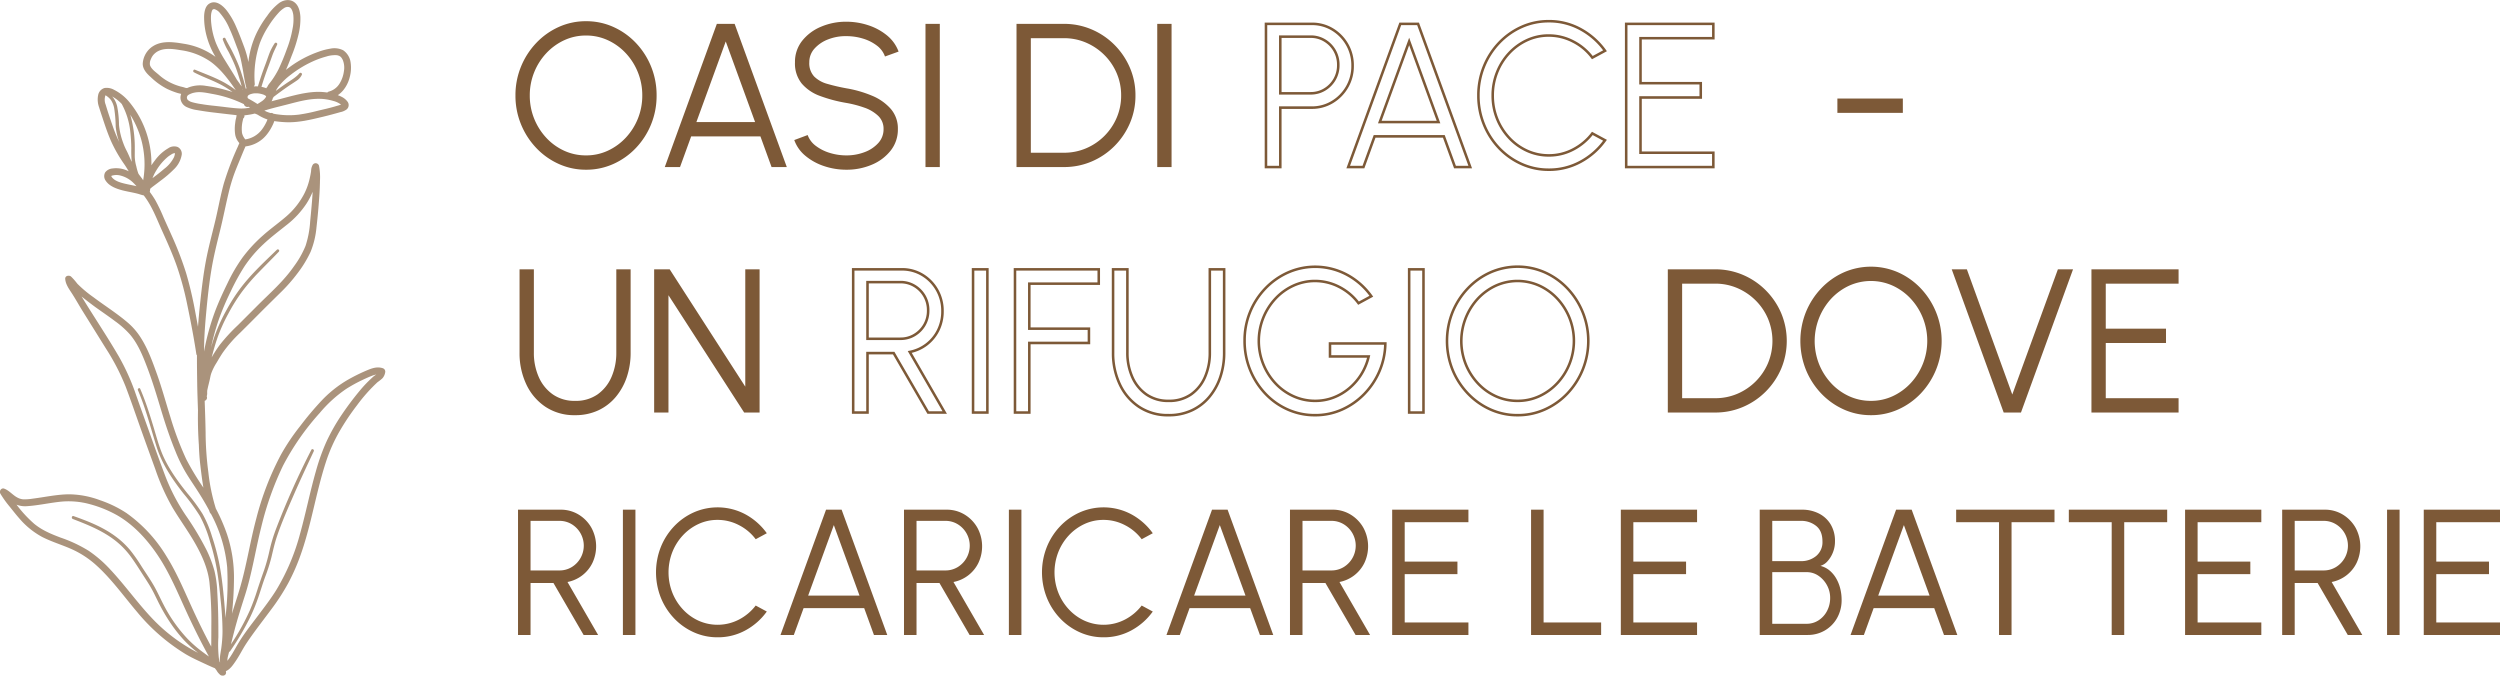
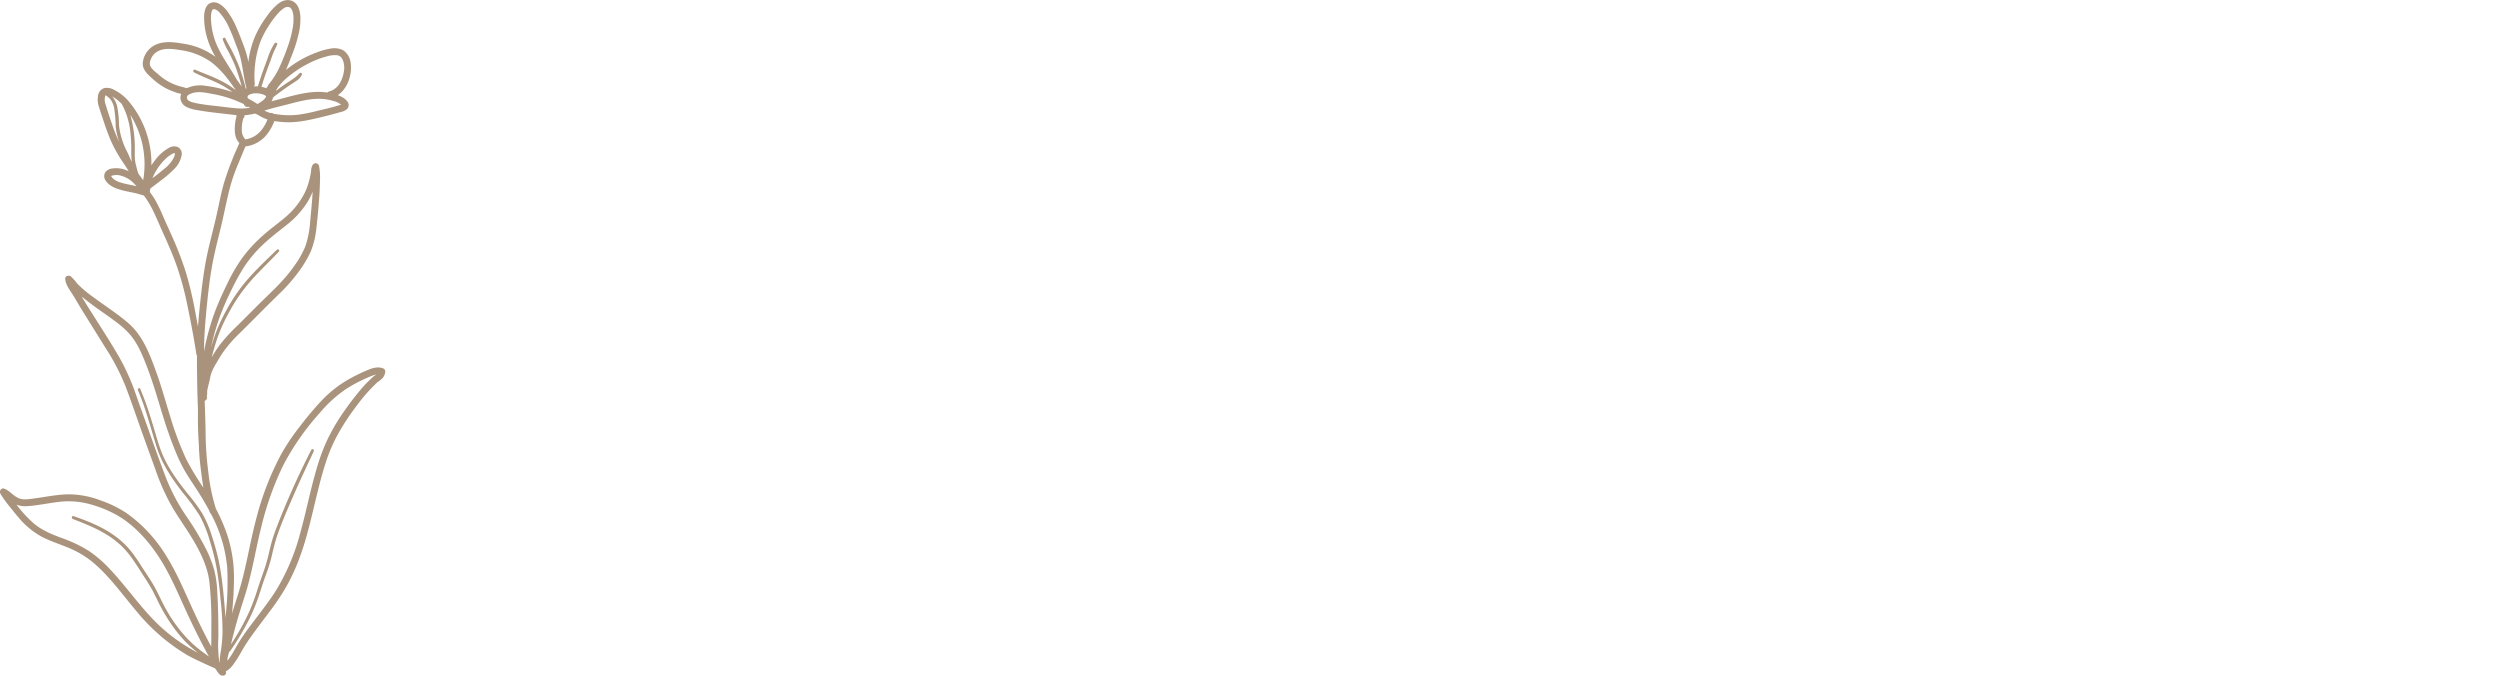
<svg xmlns="http://www.w3.org/2000/svg" width="977.739" height="264.224" viewBox="0 0 977.739 264.224">
  <g id="Gruppe_2755" data-name="Gruppe 2755" transform="translate(-473.803 -7600.522)">
-     <path id="Pfad_2375" data-name="Pfad 2375" d="M30.8,1.04A25.628,25.628,0,0,1,20.12-1.22a27.856,27.856,0,0,1-8.8-6.26,29.676,29.676,0,0,1-5.96-9.26A29.35,29.35,0,0,1,3.2-28,29.35,29.35,0,0,1,5.36-39.26a29.676,29.676,0,0,1,5.96-9.26,27.856,27.856,0,0,1,8.8-6.26A25.628,25.628,0,0,1,30.8-57.04a25.722,25.722,0,0,1,10.72,2.26,27.856,27.856,0,0,1,8.8,6.26,29.387,29.387,0,0,1,5.94,9.26A29.59,29.59,0,0,1,58.4-28a29.59,29.59,0,0,1-2.14,11.26,29.386,29.386,0,0,1-5.94,9.26,27.856,27.856,0,0,1-8.8,6.26A25.722,25.722,0,0,1,30.8,1.04Zm0-5.6a20.013,20.013,0,0,0,8.58-1.86,22.526,22.526,0,0,0,7-5.1A23.911,23.911,0,0,0,51.1-19a23.957,23.957,0,0,0,1.7-9,23.968,23.968,0,0,0-1.72-9.06,23.9,23.9,0,0,0-4.74-7.48,22.4,22.4,0,0,0-7-5.06,20.1,20.1,0,0,0-8.54-1.84,20.013,20.013,0,0,0-8.58,1.86,22.525,22.525,0,0,0-7,5.1A23.911,23.911,0,0,0,10.5-37a23.957,23.957,0,0,0-1.7,9,23.923,23.923,0,0,0,1.72,9.08,24.208,24.208,0,0,0,4.74,7.48,21.987,21.987,0,0,0,7,5.06A20.29,20.29,0,0,0,30.8-4.56ZM81.96-56h6.96l20.4,56h-5.96L99-12H71.92L67.56,0H61.6Zm-8,38.4H96.92L85.44-49.12ZM132.6,1.04a27.087,27.087,0,0,1-8.66-1.4,22.369,22.369,0,0,1-7.3-4,14.155,14.155,0,0,1-4.4-6.2l5.24-1.96a9.176,9.176,0,0,0,3.22,4.26,17.323,17.323,0,0,0,5.48,2.74,21.839,21.839,0,0,0,6.42.96,19.733,19.733,0,0,0,7.16-1.28,13.5,13.5,0,0,0,5.36-3.58,7.9,7.9,0,0,0,2.04-5.42,6.9,6.9,0,0,0-2.12-5.2,14.9,14.9,0,0,0-5.46-3.22,43.56,43.56,0,0,0-6.98-1.82,56.437,56.437,0,0,1-10.26-2.72,17.02,17.02,0,0,1-7.18-4.86,12.469,12.469,0,0,1-2.64-8.3,13.184,13.184,0,0,1,2.8-8.4,18.373,18.373,0,0,1,7.38-5.52,24.9,24.9,0,0,1,9.9-1.96,27.25,27.25,0,0,1,8.52,1.36,22.531,22.531,0,0,1,7.34,3.96,14.736,14.736,0,0,1,4.58,6.36l-5.32,1.92a9.146,9.146,0,0,0-3.22-4.3,17.045,17.045,0,0,0-5.46-2.72,22.2,22.2,0,0,0-6.44-.94,18.652,18.652,0,0,0-7.1,1.26,13.7,13.7,0,0,0-5.34,3.6,7.852,7.852,0,0,0-2.04,5.38,7.59,7.59,0,0,0,1.9,5.54,11.672,11.672,0,0,0,5.18,2.9,74.816,74.816,0,0,0,7.4,1.72,45.241,45.241,0,0,1,9.96,2.86,19.8,19.8,0,0,1,7.4,5.16,11.673,11.673,0,0,1,2.8,7.94,13.207,13.207,0,0,1-2.8,8.38,18.3,18.3,0,0,1-7.38,5.54A25.1,25.1,0,0,1,132.6,1.04ZM163.56,0V-56h5.6V0Zm35.6,0V-56h18.52a27.294,27.294,0,0,1,10.88,2.18,28.072,28.072,0,0,1,8.92,6.04,28.54,28.54,0,0,1,6.02,8.92A27.152,27.152,0,0,1,245.68-28a27.152,27.152,0,0,1-2.18,10.86,28.54,28.54,0,0,1-6.02,8.92,28.072,28.072,0,0,1-8.92,6.04A27.294,27.294,0,0,1,217.68,0Zm5.6-5.6h12.92a21.85,21.85,0,0,0,8.7-1.74,22.574,22.574,0,0,0,7.14-4.82,22.574,22.574,0,0,0,4.82-7.14,21.851,21.851,0,0,0,1.74-8.7,21.85,21.85,0,0,0-1.74-8.7,22.412,22.412,0,0,0-4.84-7.14,22.878,22.878,0,0,0-7.14-4.82,21.707,21.707,0,0,0-8.68-1.74H204.76ZM254.2,0V-56h5.6V0Zm266-26.8h25.6v5.6H520.2ZM26.52,97.04a20.3,20.3,0,0,1-11.6-3.28,21.434,21.434,0,0,1-7.5-8.82A28.409,28.409,0,0,1,4.8,72.64V40h5.6V72.64a23.118,23.118,0,0,0,1.88,9.4,16.184,16.184,0,0,0,5.48,6.84,14.723,14.723,0,0,0,8.76,2.56,14.757,14.757,0,0,0,8.86-2.58A16.1,16.1,0,0,0,40.8,82a23.449,23.449,0,0,0,1.84-9.36V40h5.6V72.64a29.372,29.372,0,0,1-1.5,9.5,23.932,23.932,0,0,1-4.32,7.78,19.728,19.728,0,0,1-6.84,5.24A21.136,21.136,0,0,1,26.52,97.04ZM57.44,96V40h6.08L93.08,85.88V40h5.6V96H92.64L63.04,50.12V96Zm396.44,0V40H472.4a27.3,27.3,0,0,1,10.88,2.18,28.072,28.072,0,0,1,8.92,6.04,28.539,28.539,0,0,1,6.02,8.92,28.14,28.14,0,0,1,0,21.72,28.539,28.539,0,0,1-6.02,8.92,28.072,28.072,0,0,1-8.92,6.04A27.3,27.3,0,0,1,472.4,96Zm5.6-5.6H472.4a21.85,21.85,0,0,0,8.7-1.74A22.619,22.619,0,0,0,493.06,76.7a22.62,22.62,0,0,0,0-17.4,22.412,22.412,0,0,0-4.84-7.14,22.878,22.878,0,0,0-7.14-4.82,21.707,21.707,0,0,0-8.68-1.74H459.48Zm73.84,6.64a25.628,25.628,0,0,1-10.68-2.26,27.857,27.857,0,0,1-8.8-6.26,29.676,29.676,0,0,1-5.96-9.26,30.429,30.429,0,0,1,0-22.52,29.676,29.676,0,0,1,5.96-9.26,27.857,27.857,0,0,1,8.8-6.26,26.459,26.459,0,0,1,21.4,0,27.856,27.856,0,0,1,8.8,6.26,29.939,29.939,0,0,1,0,41.04,27.856,27.856,0,0,1-8.8,6.26A25.722,25.722,0,0,1,533.32,97.04Zm0-5.6a20.013,20.013,0,0,0,8.58-1.86,22.525,22.525,0,0,0,7-5.1,24.3,24.3,0,0,0-.04-33.02,22.4,22.4,0,0,0-7-5.06,20.729,20.729,0,0,0-17.12.02,22.526,22.526,0,0,0-7,5.1,24.514,24.514,0,0,0-4.7,25.56,24.208,24.208,0,0,0,4.74,7.48,21.987,21.987,0,0,0,7,5.06A20.29,20.29,0,0,0,533.32,91.44ZM585.24,96,564.92,40h5.92L588.6,88.96,606.44,40h5.92L592,96Zm34.32,0V40h34.08v5.6H625.16V63.2h23.56v5.6H625.16V90.4h28.48V96ZM4.2,183V134H20.825a13.38,13.38,0,0,1,7.07,1.908,14.114,14.114,0,0,1,5,5.145,15.22,15.22,0,0,1,.385,13.808,13.731,13.731,0,0,1-9.73,7.42L35.525,183h-5.67l-11.8-20.335H9.1V183Zm4.9-25.235H20.405a9.12,9.12,0,0,0,4.743-1.277,9.81,9.81,0,0,0,0-16.835,9.12,9.12,0,0,0-4.743-1.277H9.1ZM45.22,183V134h4.9v49Zm37.03.91a22.424,22.424,0,0,1-9.345-1.978,24.3,24.3,0,0,1-7.683-5.46,25.609,25.609,0,0,1-5.18-8.1,26.949,26.949,0,0,1,0-19.74,25.609,25.609,0,0,1,5.18-8.1,24.3,24.3,0,0,1,7.683-5.46,23.078,23.078,0,0,1,20.3.787,24.882,24.882,0,0,1,8.295,7.35l-4.34,2.345a18.845,18.845,0,0,0-6.562-5.512,17.98,17.98,0,0,0-8.348-2.048,17.511,17.511,0,0,0-7.507,1.628,19.5,19.5,0,0,0-6.107,4.463,20.829,20.829,0,0,0-4.1,6.545,21.9,21.9,0,0,0,.018,15.82,20.922,20.922,0,0,0,4.13,6.545,19.238,19.238,0,0,0,6.125,4.427,18.181,18.181,0,0,0,15.89-.49,19.553,19.553,0,0,0,6.458-5.443l4.34,2.345a24.706,24.706,0,0,1-8.295,7.333A22.392,22.392,0,0,1,82.25,183.91ZM124.67,134h6.09l17.85,49H143.4l-3.815-10.5h-23.7L112.07,183h-5.215Zm-7,33.6h20.09l-10.045-27.58ZM155.155,183V134H171.78a13.38,13.38,0,0,1,7.07,1.908,14.114,14.114,0,0,1,5,5.145,15.22,15.22,0,0,1,.385,13.808,13.731,13.731,0,0,1-9.73,7.42L186.48,183h-5.67l-11.795-20.335h-8.96V183Zm4.9-25.235h11.3a9.12,9.12,0,0,0,4.743-1.277,9.81,9.81,0,0,0,0-16.835,9.12,9.12,0,0,0-4.743-1.277h-11.3ZM196.175,183V134h4.9v49Zm37.03.91a22.424,22.424,0,0,1-9.345-1.978,24.3,24.3,0,0,1-7.683-5.46,25.609,25.609,0,0,1-5.18-8.1,26.949,26.949,0,0,1,0-19.74,25.609,25.609,0,0,1,5.18-8.1,24.3,24.3,0,0,1,7.683-5.46,23.078,23.078,0,0,1,20.3.787,24.883,24.883,0,0,1,8.295,7.35l-4.34,2.345a18.845,18.845,0,0,0-6.562-5.512,17.98,17.98,0,0,0-8.348-2.048,17.511,17.511,0,0,0-7.508,1.628,19.5,19.5,0,0,0-6.107,4.463,20.829,20.829,0,0,0-4.1,6.545,21.9,21.9,0,0,0,.018,15.82,20.922,20.922,0,0,0,4.13,6.545,19.238,19.238,0,0,0,6.125,4.427,18.181,18.181,0,0,0,15.89-.49,19.553,19.553,0,0,0,6.458-5.443l4.34,2.345a24.706,24.706,0,0,1-8.295,7.333A22.392,22.392,0,0,1,233.205,183.91ZM275.625,134h6.09l17.85,49H294.35l-3.815-10.5h-23.7L263.025,183H257.81Zm-7,33.6h20.09L278.67,140.02ZM306.11,183V134h16.625a13.38,13.38,0,0,1,7.07,1.908,14.114,14.114,0,0,1,5.005,5.145,15.22,15.22,0,0,1,.385,13.808,13.731,13.731,0,0,1-9.73,7.42L337.435,183h-5.67l-11.8-20.335h-8.96V183Zm4.9-25.235h11.3a9.12,9.12,0,0,0,4.742-1.277,9.81,9.81,0,0,0,0-16.835,9.12,9.12,0,0,0-4.742-1.277h-11.3ZM346.08,183V134H375.9v4.9H350.98v15.4H371.6v4.9H350.98v18.9H375.9V183Zm54.32,0V134h4.9v44.1H427.8V183Zm35.105,0V134h29.82v4.9H440.4v15.4H461.02v4.9H440.4v18.9h24.92V183Zm54.32,0V134H506.38a14.384,14.384,0,0,1,6.493,1.452,11.319,11.319,0,0,1,4.655,4.235,12.5,12.5,0,0,1,1.732,6.737,11.478,11.478,0,0,1-.8,4.27,11.134,11.134,0,0,1-2.1,3.447,6.01,6.01,0,0,1-2.8,1.837,8.986,8.986,0,0,1,3.745,1.943,11.732,11.732,0,0,1,2.59,3.255,15.463,15.463,0,0,1,1.487,3.938,18.164,18.164,0,0,1,.473,4.06,14.206,14.206,0,0,1-1.8,7.245,12.969,12.969,0,0,1-4.812,4.848A13.16,13.16,0,0,1,508.55,183Zm4.9-4.375h13.44a8.437,8.437,0,0,0,4.638-1.33,9.644,9.644,0,0,0,3.325-3.64,10.832,10.832,0,0,0,1.243-5.215,10.094,10.094,0,0,0-1.243-4.883,10.41,10.41,0,0,0-3.325-3.71,8.058,8.058,0,0,0-4.638-1.418h-13.44Zm0-24.5H505.96a9.088,9.088,0,0,0,5.932-2.012,6.964,6.964,0,0,0,2.468-5.723q0-4.06-2.468-6.037a9.19,9.19,0,0,0-5.932-1.978H494.725ZM543.165,134h6.09l17.85,49H561.89l-3.815-10.5h-23.7L530.565,183H525.35Zm-7,33.6h20.09L546.21,140.02Zm68.95-33.6v4.9h-16.8V183h-4.9V138.9H566.65V134Zm44.065,0v4.9h-16.8V183h-4.9V138.9H610.715V134Zm7,49V134H686v4.9H661.08v15.4H681.7v4.9H661.08v18.9H686V183Zm37.975,0V134H710.78a13.38,13.38,0,0,1,7.07,1.908,14.115,14.115,0,0,1,5.005,5.145,15.22,15.22,0,0,1,.385,13.808,13.731,13.731,0,0,1-9.73,7.42L725.48,183h-5.67l-11.795-20.335h-8.96V183Zm4.9-25.235H710.36a9.12,9.12,0,0,0,4.742-1.277,9.81,9.81,0,0,0,0-16.835,9.12,9.12,0,0,0-4.742-1.277H699.055ZM735.175,183V134h4.9v49Zm14.35,0V134h29.82v4.9h-24.92v15.4H775.04v4.9H754.425v18.9h24.92V183Z" transform="translate(672.197 7665.856)" fill="#7d5937" />
-     <path id="Pfad_2376" data-name="Pfad 2376" d="M8.92,0V-56H26.84a15.292,15.292,0,0,1,8.08,2.18,16.29,16.29,0,0,1,5.74,5.88,16.274,16.274,0,0,1,2.14,8.3,16.225,16.225,0,0,1-2.18,8.36,16.348,16.348,0,0,1-5.8,5.88,15.283,15.283,0,0,1-7.98,2.16H14.52V0Zm5.6-28.84H26.4a10.423,10.423,0,0,0,5.42-1.46,10.943,10.943,0,0,0,3.92-3.96,11.014,11.014,0,0,0,1.46-5.66,11.014,11.014,0,0,0-1.46-5.66,10.943,10.943,0,0,0-3.92-3.96A10.423,10.423,0,0,0,26.4-51H14.52ZM61.44-56H68.4L88.8,0H82.84L78.48-12H51.4L47.04,0H41.08Zm-8,38.4H76.4L64.92-49.12ZM119.52,1.04a25.628,25.628,0,0,1-10.68-2.26,27.774,27.774,0,0,1-8.78-6.24,29.267,29.267,0,0,1-5.92-9.26A29.741,29.741,0,0,1,92-28a29.741,29.741,0,0,1,2.14-11.28,29.267,29.267,0,0,1,5.92-9.26,27.774,27.774,0,0,1,8.78-6.24,25.628,25.628,0,0,1,10.68-2.26,25.462,25.462,0,0,1,12.52,3.16,28.437,28.437,0,0,1,9.48,8.4l-4.96,2.68a21.538,21.538,0,0,0-7.5-6.3,20.549,20.549,0,0,0-9.54-2.34,20.013,20.013,0,0,0-8.58,1.86,22.29,22.29,0,0,0-6.98,5.1A23.8,23.8,0,0,0,99.28-37a24.207,24.207,0,0,0-1.68,9,24.17,24.17,0,0,0,1.7,9.08,23.911,23.911,0,0,0,4.72,7.48,21.987,21.987,0,0,0,7,5.06,20.2,20.2,0,0,0,8.5,1.82,20.2,20.2,0,0,0,9.66-2.38,22.347,22.347,0,0,0,7.38-6.22l4.96,2.68a28.235,28.235,0,0,1-9.48,8.38A25.59,25.59,0,0,1,119.52,1.04ZM149.8,0V-56h34.08v5.6H155.4v17.6h23.56v5.6H155.4V-5.6h28.48V0ZM-152.52,96V40h19a15.292,15.292,0,0,1,8.08,2.18,16.131,16.131,0,0,1,5.72,5.88,16.394,16.394,0,0,1,2.12,8.3,16.49,16.49,0,0,1-1.68,7.48,15.66,15.66,0,0,1-4.58,5.56,15.722,15.722,0,0,1-6.54,2.92L-116.72,96h-6.48l-13.48-23.24h-10.24V96Zm5.6-28.84H-134a10.423,10.423,0,0,0,5.42-1.46,10.943,10.943,0,0,0,3.92-3.96,11.014,11.014,0,0,0,1.46-5.66,11.014,11.014,0,0,0-1.46-5.66,10.943,10.943,0,0,0-3.92-3.96A10.423,10.423,0,0,0-134,45h-12.92ZM-105.64,96V40h5.6V96Zm16.4,0V40h32.76v5.6H-83.64V63.2h23.32v5.6H-83.64V96Zm60.08,1.04a20.3,20.3,0,0,1-11.6-3.28,21.434,21.434,0,0,1-7.5-8.82,28.409,28.409,0,0,1-2.62-12.3V40h5.6V72.64a23.118,23.118,0,0,0,1.88,9.4,16.184,16.184,0,0,0,5.48,6.84,14.723,14.723,0,0,0,8.76,2.56,14.757,14.757,0,0,0,8.86-2.58A16.1,16.1,0,0,0-14.88,82a23.449,23.449,0,0,0,1.84-9.36V40h5.6V72.64a29.372,29.372,0,0,1-1.5,9.5,23.932,23.932,0,0,1-4.32,7.78,19.728,19.728,0,0,1-6.84,5.24A21.136,21.136,0,0,1-29.16,97.04Zm57.28,0a25.954,25.954,0,0,1-10.78-2.26A27.188,27.188,0,0,1,8.56,88.5a29.813,29.813,0,0,1-8-20.54A29.252,29.252,0,0,1,8.8,47.34a28.031,28.031,0,0,1,8.82-6.14,26.369,26.369,0,0,1,22.76.8,27.9,27.9,0,0,1,9.74,8.52l-5,2.72a21.842,21.842,0,0,0-7.7-6.44,20.551,20.551,0,0,0-9.26-2.24,20.2,20.2,0,0,0-8.5,1.82,22.217,22.217,0,0,0-7.02,5.06,24.327,24.327,0,0,0-.02,33.14,22.066,22.066,0,0,0,7.02,5.04,20.425,20.425,0,0,0,8.56,1.82,19.717,19.717,0,0,0,7.14-1.3,21.51,21.51,0,0,0,6.18-3.66,22.7,22.7,0,0,0,4.74-5.52,23.316,23.316,0,0,0,2.82-6.88H33.96V69H55.6a28.6,28.6,0,0,1-2.32,10.88,29.291,29.291,0,0,1-5.98,8.94,27.949,27.949,0,0,1-8.68,6.04A25.537,25.537,0,0,1,28.12,97.04ZM64.92,96V40h5.6V96Zm42.4,1.04a25.628,25.628,0,0,1-10.68-2.26,27.856,27.856,0,0,1-8.8-6.26,29.676,29.676,0,0,1-5.96-9.26,30.429,30.429,0,0,1,0-22.52,29.676,29.676,0,0,1,5.96-9.26,27.856,27.856,0,0,1,8.8-6.26,26.46,26.46,0,0,1,21.4,0,27.856,27.856,0,0,1,8.8,6.26,29.939,29.939,0,0,1,0,41.04,27.856,27.856,0,0,1-8.8,6.26A25.722,25.722,0,0,1,107.32,97.04Zm0-5.6a20.013,20.013,0,0,0,8.58-1.86,22.526,22.526,0,0,0,7-5.1,24.3,24.3,0,0,0-.04-33.02,22.4,22.4,0,0,0-7-5.06,20.729,20.729,0,0,0-17.12.02,22.525,22.525,0,0,0-7,5.1,24.514,24.514,0,0,0-4.7,25.56,24.207,24.207,0,0,0,4.74,7.48,21.987,21.987,0,0,0,7,5.06A20.29,20.29,0,0,0,107.32,91.44Z" transform="translate(960 7665.856)" fill="none" stroke="#7d5937" stroke-width="1" />
    <path id="Pfad_2373" data-name="Pfad 2373" d="M2217.671,946.921c-2.453-.83-4.753.2-6.995,1.162a71.087,71.087,0,0,0-6.584,3.3,45.415,45.415,0,0,0-10.351,8.192,122.987,122.987,0,0,0-8.4,9.982,83.952,83.952,0,0,0-7.491,11.132,111.921,111.921,0,0,0-9.638,24.935c-2.459,9.123-3.817,18.519-6.509,27.577-.966,3.251-2.04,6.466-3.031,9.707a134.516,134.516,0,0,0,.794-14.272,53.466,53.466,0,0,0-2.71-16.737,71.1,71.1,0,0,0-4.382-10.082,74.849,74.849,0,0,1-2.923-14.1,124.941,124.941,0,0,1-1.086-15.74c-.064-4.1-.229-8.205-.36-12.308a1.3,1.3,0,0,0,.869-.9,1.408,1.408,0,0,0-.072-.887c.016-.046.034-.088.048-.138a4.1,4.1,0,0,0,.136-1.159,5.247,5.247,0,0,1,.056-1.168c.1-.452.2-.9.3-1.351.2-.823.415-1.641.6-2.467.2-.862.327-1.734.6-2.577a20.825,20.825,0,0,1,2.066-4.175c.843-1.423,1.677-2.849,2.607-4.216a52,52,0,0,1,6.659-7.583q3.936-3.9,7.836-7.837c2.523-2.529,5.071-5.033,7.614-7.543a64.644,64.644,0,0,0,6.952-7.836,45.252,45.252,0,0,0,5.145-8.419,33.165,33.165,0,0,0,2.308-9.6c.466-4.008.824-8.046,1.1-12.072q.215-3.1.267-6.2a23.648,23.648,0,0,0-.381-5.819,1.368,1.368,0,0,0-2.474-.323,5.666,5.666,0,0,0-.512,1.372c-.1.5-.09,1.006-.173,1.505q-.256,1.554-.639,3.083a24.672,24.672,0,0,1-2.026,5.413,29.754,29.754,0,0,1-7,8.794c-2.97,2.577-6.2,4.834-9.13,7.458a56.527,56.527,0,0,0-7.988,8.656,64.709,64.709,0,0,0-5.8,9.9c-1.782,3.643-3.48,7.334-4.918,11.128a92.752,92.752,0,0,0-4.3,15.67c0-.141,0-.281,0-.422.021-5.311.449-10.615.949-15.9.494-5.221,1.075-10.448,1.927-15.624.856-5.2,2.141-10.306,3.409-15.418,1.213-4.893,2.161-9.843,3.344-14.742a66.51,66.51,0,0,1,2.067-7.058c.867-2.394,1.889-4.74,2.847-7.1.479-1.183.968-2.362,1.485-3.529q.093-.21.178-.416a12.506,12.506,0,0,0,8.116-4.373,18.066,18.066,0,0,0,2.342-3.629,13.741,13.741,0,0,0,.815-1.9,39.617,39.617,0,0,0,4.127.42c5.105.288,10.053-.959,14.977-2.135,2.289-.547,4.54-1.168,6.8-1.805a5.988,5.988,0,0,0,2.411-1.07,2.22,2.22,0,0,0,.407-2.887,6.242,6.242,0,0,0-2.374-2.006,11.23,11.23,0,0,0-1.506-.657,10.488,10.488,0,0,0,2.112-1.919,12.976,12.976,0,0,0,2.531-5.077,13.986,13.986,0,0,0,.357-5.8,6.866,6.866,0,0,0-2.881-4.751,7.661,7.661,0,0,0-5.065-.639,25.056,25.056,0,0,0-4.683,1.242,42.81,42.81,0,0,0-11.082,5.859q-.8.581-1.58,1.187c.813-1.769,1.5-3.6,2.2-5.416a55.7,55.7,0,0,0,2.671-8.263,25.844,25.844,0,0,0,.778-7.132c-.131-1.9-.578-4.08-2.068-5.4-1.814-1.608-4.316-1.263-6.195.044a21.625,21.625,0,0,0-4.659,4.957,40.461,40.461,0,0,0-4.328,7.082,35.543,35.543,0,0,0-3.088,11.073,36.933,36.933,0,0,0-1.51-5.519c-1-2.691-2-5.389-3.165-8.014a29.241,29.241,0,0,0-3.916-6.777c-1.518-1.849-4.07-4.007-6.583-2.6-1.7.956-2.069,3.232-2.142,5.006a28.514,28.514,0,0,0,1,7.8,30.863,30.863,0,0,0,3.253,7.735c.064.114.135.224.2.337a28.272,28.272,0,0,0-12.543-5.146c-4.308-.728-9.093-1.344-12.749,1.584a8.792,8.792,0,0,0-3.148,5.987c-.178,2.269,1.568,4.146,3.152,5.522a26.8,26.8,0,0,0,6.3,4.563,30.608,30.608,0,0,0,4.2,1.642c.453.128.911.221,1.364.342a4.077,4.077,0,0,0-.274,1.672,4.157,4.157,0,0,0,2.462,3.488,14.5,14.5,0,0,0,4.083,1.178c2.031.351,4.061.659,6.107.9,2.5.293,5,.6,7.5.874.6.065,1.2.145,1.794.21,0,.02,0,.039-.005.06a9.006,9.006,0,0,1-.318,1.585c-.125.6-.2,1.219-.274,1.83a15.428,15.428,0,0,0,0,3.753,6.476,6.476,0,0,0,1.163,3.027c.14.195.286.385.431.575.024.032.049.073.073.11a.439.439,0,0,1-.031.093c-.059.116-.107.24-.16.359q-.211.478-.416.958a115.653,115.653,0,0,0-5.452,14.361c-1.331,4.785-2.169,9.686-3.327,14.512-1.243,5.184-2.65,10.333-3.647,15.573-.987,5.191-1.617,10.446-2.183,15.7-.367,3.408-.7,6.833-.947,10.26q-.513-2.881-1.06-5.755a147.3,147.3,0,0,0-3.579-15.227,129.748,129.748,0,0,0-5.692-14.807c-1.062-2.4-2.166-4.774-3.216-7.175a64.339,64.339,0,0,0-3.108-6.489,33.384,33.384,0,0,0-2.2-3.287,6.161,6.161,0,0,0,.141-1.208,12.713,12.713,0,0,1,1.08-.906c1.053-.783,2.1-1.568,3.138-2.371a43.642,43.642,0,0,0,5.148-4.434,10.151,10.151,0,0,0,3-5.722,2.928,2.928,0,0,0-1.668-2.962,4.072,4.072,0,0,0-3.66.548,16.947,16.947,0,0,0-5.113,4.652q-.76.975-1.435,1.987a36.72,36.72,0,0,0-.987-9.3,37.618,37.618,0,0,0-7.637-15.423,18.436,18.436,0,0,0-5.928-4.776,5.865,5.865,0,0,0-3.778-.729,3.571,3.571,0,0,0-2.5,2.8,8.792,8.792,0,0,0,.359,4.7c.472,1.53.985,3.05,1.487,4.571.984,2.982,1.986,5.947,3.258,8.822a54.6,54.6,0,0,0,5.138,8.948c.615.889,1.171,1.807,1.719,2.73a10.667,10.667,0,0,0-6.391-1.1,4,4,0,0,0-2.8,1.509,3.029,3.029,0,0,0,.21,3.306c1.3,1.964,3.756,2.952,5.933,3.573,2.281.65,4.646.95,6.935,1.583a17.454,17.454,0,0,0,2.014.573c.214.291.431.582.64.873,2.838,3.962,4.547,8.62,6.55,13.032,2.116,4.662,4.207,9.343,5.878,14.187a119.672,119.672,0,0,1,3.931,14.673c1.072,5.149,2.085,10.312,2.948,15.5q.315,1.887.6,3.779a.867.867,0,0,0,.24.466c-.014,3.507.042,7.018.087,10.517.048,3.692.19,7.38.316,11.069q-.1,5.06.142,10.116.074,1.549.18,3.1c0,.03.01.057.014.085.089,2.578.236,5.152.538,7.723.356,3.035.723,6.115,1.242,9.159a102.041,102.041,0,0,1-6.726-11.162,122.025,122.025,0,0,1-6.19-16.466c-1.769-5.668-3.318-11.407-5.323-17-1.7-4.73-3.461-9.6-6.16-13.864a26.236,26.236,0,0,0-4.905-5.81c-2.14-1.859-4.427-3.547-6.735-5.191-2.33-1.659-4.694-3.272-6.979-4.993a46.461,46.461,0,0,1-6.3-5.285,24.576,24.576,0,0,0-2.445-2.787c-.807-.646-2.375-.329-2.28.944.163,2.161,1.531,3.962,2.666,5.722,1.46,2.264,2.764,4.634,4.189,6.921q4.51,7.237,9.013,14.478a87.2,87.2,0,0,1,7.72,14.858c2,5.267,3.83,10.619,5.711,15.932,1.94,5.482,3.927,10.944,5.909,16.411a85.993,85.993,0,0,0,6.754,15.085c2.793,4.666,6.017,9.062,8.723,13.782,2.681,4.676,5.049,9.855,5.7,15.256a148.25,148.25,0,0,1,.764,17.336c0,2.67-.019,5.34-.035,8.009-.258-.48-.519-.959-.774-1.441-2.024-3.835-3.938-7.727-5.771-11.657-3.512-7.532-6.605-15.308-11.047-22.364a56.472,56.472,0,0,0-15.547-16.763,45.139,45.139,0,0,0-10.406-5.054,35.491,35.491,0,0,0-12.082-2.291c-4.761.044-9.5,1.112-14.211,1.7a19.608,19.608,0,0,1-3.735.268,5.938,5.938,0,0,1-2.542-.866c-1.713-.988-3.008-2.658-4.892-3.331-1.122-.4-2.021.992-1.487,1.935a39.751,39.751,0,0,0,3.712,5.184c1.194,1.487,2.364,2.994,3.624,4.427a31.37,31.37,0,0,0,8.909,7.3c3.733,1.936,7.793,3.112,11.625,4.819a36.809,36.809,0,0,1,9.784,6.427c5.962,5.414,10.675,12.075,15.87,18.189a75.471,75.471,0,0,0,19.083,16.537c1.756,1.028,3.586,1.919,5.43,2.776,1.954.909,3.9,1.855,5.9,2.661a5.614,5.614,0,0,0,.548.7,6.522,6.522,0,0,0,1.491,1.87c.83.647,2.386.339,2.306-.955a2.569,2.569,0,0,0-.081-.5,1.772,1.772,0,0,0,.334-.129c1.5-.771,2.685-2.552,3.6-3.907,1.016-1.5,1.876-3.09,2.78-4.655.988-1.712,2.1-3.334,3.246-4.944,2.515-3.531,5.173-6.955,7.755-10.437a84.3,84.3,0,0,0,6.7-10.354,80.47,80.47,0,0,0,4.983-11.442c2.82-8.053,4.545-16.425,6.6-24.691,1.016-4.091,2.112-8.164,3.459-12.159a62.386,62.386,0,0,1,4.967-10.974,92.37,92.37,0,0,1,6.841-10.224,64.172,64.172,0,0,1,8.072-9.09,17.153,17.153,0,0,0,1.93-1.531,4.619,4.619,0,0,0,1.038-2.215A1.406,1.406,0,0,0,2217.671,946.921ZM2153.448,928.1a100.966,100.966,0,0,1,4.648-11.012,85.6,85.6,0,0,1,5.489-10.025,49.626,49.626,0,0,1,7.445-8.7c2.85-2.69,5.97-5.026,9.025-7.47a35.151,35.151,0,0,0,7.863-8.509,28.211,28.211,0,0,0,2.308-4.473c-.016.286-.025.572-.043.859-.226,3.563-.572,7.124-.921,10.678a38.525,38.525,0,0,1-1.813,9.629,36.922,36.922,0,0,1-4.6,8.082c-3.969,5.73-9.3,10.353-14.2,15.26q-3.831,3.836-7.662,7.671a69.045,69.045,0,0,0-7.11,7.741,51.609,51.609,0,0,0-2.956,4.528c-.064.108-.126.216-.19.324.677-2.555,1.383-5.1,2.247-7.6a65.472,65.472,0,0,1,4.231-9.432,70.24,70.24,0,0,1,5.43-8.7,77.383,77.383,0,0,1,6.516-7.559c2.6-2.7,5.279-5.334,7.86-8.057a.538.538,0,0,0-.76-.76c-4.851,4.692-9.823,9.292-13.954,14.654a67.607,67.607,0,0,0-5.612,8.664,70.586,70.586,0,0,0-4.479,9.57c-.661,1.79-1.227,3.61-1.749,5.443A95.819,95.819,0,0,1,2153.448,928.1Zm18.53-77.124a15.587,15.587,0,0,1-1.861,2.929,9.9,9.9,0,0,1-6.222,3.522,5.845,5.845,0,0,1-1.293-2.547,13.509,13.509,0,0,1,.04-3.474c.088-.732.291-1.447.435-2.169a1.269,1.269,0,0,0,.447-.678,1.308,1.308,0,0,0,.022-.552c.846-.068,1.69-.2,2.518-.351.509-.092,1.008-.208,1.5-.336a7.118,7.118,0,0,1,1.209.487,17.339,17.339,0,0,0,3.206,1.625c.189.068.384.126.577.186A8.029,8.029,0,0,1,2171.978,850.974Zm29.1-7.328c.038.03.134.1.239.187-.59.226-1.458.436-2.1.63-2.362.713-4.781,1.235-7.179,1.812a66.069,66.069,0,0,1-7.292,1.472,31,31,0,0,1-7.442,0c-.811-.095-1.625-.21-2.428-.373a1.168,1.168,0,0,0-1.07-.254,11.844,11.844,0,0,1-2.46-.951c.575-.185,1.152-.366,1.735-.531,2.419-.687,4.865-1.267,7.3-1.892,4.8-1.231,9.678-2.655,14.691-2.048a21.549,21.549,0,0,1,3.31.711A7.973,7.973,0,0,1,2201.077,843.646Zm-19.519-11.423a43.27,43.27,0,0,1,9.356-5.587,35.925,35.925,0,0,1,4.663-1.625,11.415,11.415,0,0,1,3.874-.53,3.2,3.2,0,0,1,1.465.448,2.1,2.1,0,0,1,.583.568,4.967,4.967,0,0,1,.546.947,7.994,7.994,0,0,1,.4,4.377,12.042,12.042,0,0,1-1.764,4.887,6.967,6.967,0,0,1-4.071,3,1.144,1.144,0,0,0-.64.391,23.628,23.628,0,0,0-5.075-.217c-5.071.336-10,1.908-14.9,3.152q-.937.238-1.864.5c.015-.023.035-.044.05-.068a3.458,3.458,0,0,0,.49-1.247,1.473,1.473,0,0,0,.327-.444c1.877-1.418,3.768-2.817,5.707-4.148,1.051-.722,2.143-1.387,3.188-2.119a5.448,5.448,0,0,0,2.143-2.435.561.561,0,0,0-.931-.542c-1.508,1.779-3.562,2.857-5.459,4.173-1.286.891-2.55,1.813-3.806,2.746.059-.136.116-.274.184-.405a11.039,11.039,0,0,1,1.467-2.025A26.094,26.094,0,0,1,2181.558,832.223Zm-11.938-12.554a35.1,35.1,0,0,1,3.382-6.6,35.765,35.765,0,0,1,3.8-5.045,10.091,10.091,0,0,1,2.183-1.907,2.507,2.507,0,0,1,1.976-.447c.056.016.114.037.171.057.036.019.12.061.149.079.069.046.141.086.209.134l.005,0,.054.057c.048.049.233.258.233.244a4.225,4.225,0,0,1,.307.5c.038.072.073.145.108.218.012.027.025.055.029.066.074.193.138.39.195.588s.107.406.15.612c.019.092.037.184.054.277,0,0,.033.212.042.257a18.667,18.667,0,0,1-.338,5.6,41.741,41.741,0,0,1-2.2,7.768,84.679,84.679,0,0,1-3.278,7.94,34.855,34.855,0,0,1-2.244,3.766c-.4.587-.836,1.138-1.272,1.7a7.486,7.486,0,0,0-.584.829c-.064.109-.122.221-.177.334-.035.072-.064.148-.1.222a1.418,1.418,0,0,0-.385.506,9.506,9.506,0,0,0-1.89-.554c.823-2.746,1.738-5.434,2.759-8.118.532-1.4,1.017-2.812,1.528-4.218s1.2-2.729,1.827-4.095a.557.557,0,0,0-.962-.562,20.987,20.987,0,0,0-2.026,3.874c-.551,1.466-1.044,2.952-1.6,4.417-1.071,2.824-2.041,5.646-2.9,8.536-.159-.011-.32-.027-.477-.032a10.7,10.7,0,0,0-1.156.04,1.259,1.259,0,0,0,.4-.957A39.737,39.737,0,0,1,2169.621,819.669Zm-4.832,21.007a.769.769,0,0,0,.056-.177c.049-.078.112-.168.115-.182.063-.062.152-.147.168-.169a3.224,3.224,0,0,1,.3-.189c.041-.023.216-.106.25-.127.164-.065.332-.121.5-.169l.177-.049a1.223,1.223,0,0,0,.121-.033,5.19,5.19,0,0,1,1.387-.176c.225-.009.448-.009.673,0q.171.009.342.025c.071.006.141.015.211.021l.024,0h0a10.544,10.544,0,0,1,1.794.43c.049.017.214.084.253.1.121.056.241.113.356.178.1.057.2.12.292.185.041.04.083.081.125.119-.052-.063.093-.014.088.1l.008.025c0-.006-.006-.015-.008-.022a.09.09,0,0,1,0,.011.152.152,0,0,0,0,.053c-.036.076-.111.325-.063.231a5.667,5.667,0,0,1-1.885,1.824,15.859,15.859,0,0,1-1.459.911,1.509,1.509,0,0,0-.255-.2c-1.064-.675-2.149-1.316-3.259-1.91-.018-.014-.033-.031-.05-.045s-.195-.193-.239-.221c.008-.1-.02-.051-.031-.206C2164.775,840.952,2164.787,840.754,2164.788,840.676Zm-14.174-28.292a20.278,20.278,0,0,1-.149-3.143c.007-.166.018-.332.033-.5.007-.078.015-.157.024-.235l.011-.089a6.7,6.7,0,0,1,.3-1.236,1.746,1.746,0,0,1,.337-.553c-.028.021-.043.031.021-.022a.13.13,0,0,0,.023-.023l.018-.005a1.362,1.362,0,0,1,.649-.085,4.616,4.616,0,0,1,2.193,1.634,22.847,22.847,0,0,1,3.645,6.011c1.1,2.361,1.98,4.81,2.9,7.242a34.422,34.422,0,0,1,1.395,4.229c.346,1.454.616,2.928.881,4.4.448,2.484.777,5,1.467,7.433-.1.05-.2.1-.3.16a48.041,48.041,0,0,0-1.255-4.654c-.551-1.764-1.113-3.525-1.829-5.23s-1.5-3.361-2.331-5c-.812-1.6-1.766-3.145-2.526-4.773-.273-.585-1.208-.17-1.032.435a28.534,28.534,0,0,0,2.276,4.82c.829,1.629,1.624,3.279,2.332,4.964s1.253,3.415,1.8,5.15c.354,1.134.691,2.27.976,3.42q-.9-1.31-1.838-2.6l-.37-.631c-1.373-2.332-2.841-4.6-4.251-6.912a45.913,45.913,0,0,1-3.562-6.754A28.55,28.55,0,0,1,2150.615,812.384Zm12.042,25.409a1.5,1.5,0,0,0,.031-.173c.033.151.063.3.094.454C2162.739,837.98,2162.7,837.887,2162.656,837.793Zm-21.642-.464a1.742,1.742,0,0,1-.233.006l-.126-.031c-.219-.056-.434-.127-.648-.2-.454-.148-.912-.24-1.374-.354a20.949,20.949,0,0,1-3.269-1.164,20.238,20.238,0,0,1-5.317-3.452c-1.213-1.055-2.953-2.205-3.439-3.768a3.8,3.8,0,0,1,.388-2.384,5.381,5.381,0,0,1,1.459-2.144c2.754-2.493,6.927-1.852,10.28-1.291a26.662,26.662,0,0,1,11.65,4.536c3.961,2.914,7.029,7.052,9.776,11.071.006.008.012.015.018.023-.615-.466-1.234-.926-1.872-1.358a36.962,36.962,0,0,0-4.433-2.559c-3.141-1.546-6.446-2.743-9.673-4.095-.573-.24-.96.71-.421,1,3.074,1.643,6.388,2.78,9.509,4.325a36.881,36.881,0,0,1,4.329,2.507c.421.285.832.583,1.241.885q-1.67-.542-3.366-.992a55.273,55.273,0,0,0-7.018-1.4,12.952,12.952,0,0,0-6.679.571c-.211.084-.42.173-.625.269A.954.954,0,0,0,2141.014,837.329Zm13.214,7.234c-2.417-.29-4.846-.485-7.247-.9a29.747,29.747,0,0,1-3.876-.781c-.162-.051-.322-.107-.482-.164a.743.743,0,0,1-.214-.086c-.145-.068-.288-.14-.427-.22-.065-.037-.346-.232-.35-.225-.084-.073-.162-.15-.243-.225-.012-.011-.051-.055-.079-.086s-.048-.067-.055-.08c-.028-.05-.092-.184-.11-.208a1.789,1.789,0,0,0-.08-.308,1.264,1.264,0,0,1,.654-1.305,7.449,7.449,0,0,1,2.417-.87c2.153-.427,4.537.1,6.657.5a46.139,46.139,0,0,1,12.553,4.038,1.426,1.426,0,0,0,1.354,1.1,1.328,1.328,0,0,0,.485-.092c.185.109.371.217.555.327a15.889,15.889,0,0,1-3.991.357C2159.243,845.215,2156.718,844.861,2154.228,844.563Zm-25.167,25.045a21.255,21.255,0,0,1,4.515-5.35,10.33,10.33,0,0,1,1.273-.868,3.052,3.052,0,0,1,1.328-.59c.182.012.213.092.19.24a5.973,5.973,0,0,1-.352,1.327,12.909,12.909,0,0,1-3.8,4.542c-1.489,1.284-3.042,2.489-4.613,3.67A16.552,16.552,0,0,1,2129.061,869.609Zm-13.5-26.051a28.956,28.956,0,0,1,3.348,10.879,62.361,62.361,0,0,1,.391,6.534,42.343,42.343,0,0,0,.19,5.233c-.142-.293-.291-.581-.424-.879-.493-1.1-.955-2.214-1.5-3.289a23.747,23.747,0,0,1-1.435-3.252,27.318,27.318,0,0,1-1.642-7.067,38.351,38.351,0,0,0-.72-7.227,9.2,9.2,0,0,0-1.509-3.336,5.884,5.884,0,0,0-.47-.525A15,15,0,0,1,2115.561,843.558Zm-6.272.3a5.207,5.207,0,0,1-.134-3.558,1.186,1.186,0,0,1,.064-.125,7.5,7.5,0,0,1,2.113,1.839,8.67,8.67,0,0,1,1.265,3.154,51.457,51.457,0,0,1,.6,7.236,25.66,25.66,0,0,0,1.4,6.077,57.294,57.294,0,0,1-2.5-6.074C2111.117,849.579,2110.144,846.727,2109.29,843.857Zm7.868,30.969c-1.8-.418-4.147-1-5.369-2.508a3.907,3.907,0,0,1-.284-.452.645.645,0,0,1-.044-.121,1.246,1.246,0,0,1,.407-.171,6.006,6.006,0,0,1,3-.058,11.074,11.074,0,0,1,5.45,3.11c.347.35.683.718,1.016,1.088C2119.948,875.4,2118.547,875.149,2117.158,874.826Zm6.788-1.414c-.506-.843-1.172-1.582-1.732-2.393-.046-.067-.087-.138-.132-.206a20.189,20.189,0,0,1-.824-2.887,15.177,15.177,0,0,1-.585-3.441c-.033-1.136.008-2.276-.006-3.412a46.1,46.1,0,0,0-1.676-12.973c-.037-.121-.079-.24-.118-.36a37.284,37.284,0,0,1,4.244,9.5A36.665,36.665,0,0,1,2123.946,873.412Zm3.025,170.824c-5.581-5.98-10.33-12.681-15.931-18.643a48.523,48.523,0,0,0-8.383-7.26,53.845,53.845,0,0,0-11.015-5.178c-3.661-1.387-7.251-2.864-10.3-5.386a48.4,48.4,0,0,1-6.919-7.488,9.267,9.267,0,0,0,4.021.593c4.186-.264,8.306-1.182,12.465-1.669a31.346,31.346,0,0,1,12.2.887,46.022,46.022,0,0,1,10.709,4.363c6.437,3.713,11.658,9.437,15.776,15.553,4.591,6.817,7.741,14.434,11.148,21.875q3.015,6.585,6.353,13.015c.837,1.6,1.7,3.194,2.565,4.783-.729-.514-1.447-1.042-2.163-1.574a48.224,48.224,0,0,1-6.128-5.291,57.94,57.94,0,0,1-9.348-13.229c-1.356-2.591-2.53-5.278-4-7.807s-3.155-4.936-4.734-7.4a62.73,62.73,0,0,0-4.5-6.4,32.739,32.739,0,0,0-5.886-5.46c-4.864-3.556-10.51-5.768-16.149-7.764-.718-.254-1,.863-.312,1.13,5.776,2.224,11.622,4.564,16.549,8.4a32.225,32.225,0,0,1,6.364,6.647c1.888,2.623,3.582,5.4,5.345,8.107.943,1.446,1.863,2.908,2.7,4.42.8,1.452,1.5,2.957,2.238,4.443a71.977,71.977,0,0,0,4.9,8.527,56.657,56.657,0,0,0,5.59,7.07,46.285,46.285,0,0,0,5.3,4.736A66.083,66.083,0,0,1,2126.971,1044.237Zm29.415-2.249c-.068.87-.143,1.739-.214,2.609-.035-.526-.073-1.053-.118-1.58-.292-3.443-.572-6.888-.955-10.322-.38-3.408-.857-6.809-1.547-10.168a92.823,92.823,0,0,0-2.682-9.811,43.729,43.729,0,0,0-3.732-8.873,69.932,69.932,0,0,0-5.88-7.979c-4.005-5-7.929-10.411-10.244-16.433-1.232-3.2-2.112-6.557-3.11-9.838-1.016-3.337-2.053-6.67-3.256-9.944q-.867-2.359-1.86-4.666c-.262-.609-1.148-.083-.891.521,3.065,7.176,4.974,14.756,7.308,22.183,2.11,6.717,6.165,12.7,10.47,18.2a77.11,77.11,0,0,1,6.437,8.805,48.363,48.363,0,0,1,3.983,10.02,87.268,87.268,0,0,1,2.67,10.915c.661,3.837,1.08,7.711,1.433,11.587a115.365,115.365,0,0,1,.783,12.772,51.684,51.684,0,0,1-.5,6.528c-.157,1.057-.362,2.106-.478,3.169a7.307,7.307,0,0,0-.046,1.5,6.488,6.488,0,0,1,.07.835c-.054-.094-.109-.188-.163-.283a11.539,11.539,0,0,1-.336-1.567,49.56,49.56,0,0,1-.168-8.022c.016-5.836-.063-11.646-.42-17.473a42.962,42.962,0,0,0-1.116-8.5,47.916,47.916,0,0,0-2.969-7.913,115.26,115.26,0,0,0-8.3-13.871,76.643,76.643,0,0,1-7.645-14.5c-2.031-5.307-3.96-10.662-5.852-16.021-1.92-5.442-3.913-10.856-5.821-16.3a87.026,87.026,0,0,0-6.809-15.245c-2.833-4.861-5.868-9.621-8.885-14.369-1.565-2.463-3.138-4.921-4.659-7.412q-.509-.832-1.026-1.662c2.045,1.632,4.109,3.225,6.244,4.741,2.293,1.629,4.616,3.217,6.865,4.909a35.123,35.123,0,0,1,5.878,5.26c3.109,3.691,4.957,8.288,6.658,12.749,2.064,5.414,3.724,10.944,5.388,16.49,1.671,5.566,3.5,11.081,5.709,16.46a61.618,61.618,0,0,0,3.768,7.805c1.426,2.431,3.026,4.753,4.559,7.116,1.7,2.618,3.315,5.3,4.786,8.047.084.243.162.489.252.731a1.615,1.615,0,0,0,.5.7,55.017,55.017,0,0,1,6.335,20.885A112.3,112.3,0,0,1,2156.385,1041.988Zm57.752-91.934c-.416.355-.817.727-1.216,1.1a47.991,47.991,0,0,0-4.115,4.369,118.4,118.4,0,0,0-7.237,9.634,75.354,75.354,0,0,0-5.934,10.461A81.033,81.033,0,0,0,2191.5,987.2c-2.3,8.018-3.9,16.216-6.136,24.249a84.419,84.419,0,0,1-9.413,22.3c-2.2,3.526-4.747,6.821-7.246,10.139s-5.114,6.617-7.282,10.164c-.938,1.534-1.776,3.128-2.717,4.66-.426.694-.869,1.38-1.358,2.031-.156.206-.329.4-.495.6q.052-.54.1-1.08c.022-.1.044-.2.067-.3.162-.709.349-1.412.53-2.117a.6.6,0,0,0,.408-.267,102.887,102.887,0,0,0,8-13.613,72.6,72.6,0,0,0,3-7.387c.918-2.651,1.7-5.346,2.673-7.977a67.511,67.511,0,0,0,2.526-7.954c.643-2.736,1.257-5.459,2.168-8.123,1.826-5.343,4.115-10.554,6.369-15.727,2.548-5.85,5.257-11.626,7.971-17.4.3-.632-.627-1.191-.949-.554a312.856,312.856,0,0,0-13.8,30.9,62.964,62.964,0,0,0-2.459,8.053,71.52,71.52,0,0,1-2.2,8.065c-.936,2.617-1.84,5.231-2.693,7.878a83.092,83.092,0,0,1-2.905,7.9,90.708,90.708,0,0,1-7.385,13.277q.617-2.516,1.265-5.023c1.237-4.813,2.755-9.532,4.261-14.266,2.768-8.7,4.1-17.777,6.338-26.617a118.954,118.954,0,0,1,8.495-23.952A99.4,99.4,0,0,1,2193,964.418a50.7,50.7,0,0,1,10.264-9.35,57.768,57.768,0,0,1,6.558-3.612c1.2-.577,2.409-1.123,3.651-1.594a8.03,8.03,0,0,1,1.642-.469A11.46,11.46,0,0,0,2214.137,950.053Z" transform="translate(-1594.151 6797.613)" fill="#7d5937" opacity="0.65" />
  </g>
</svg>